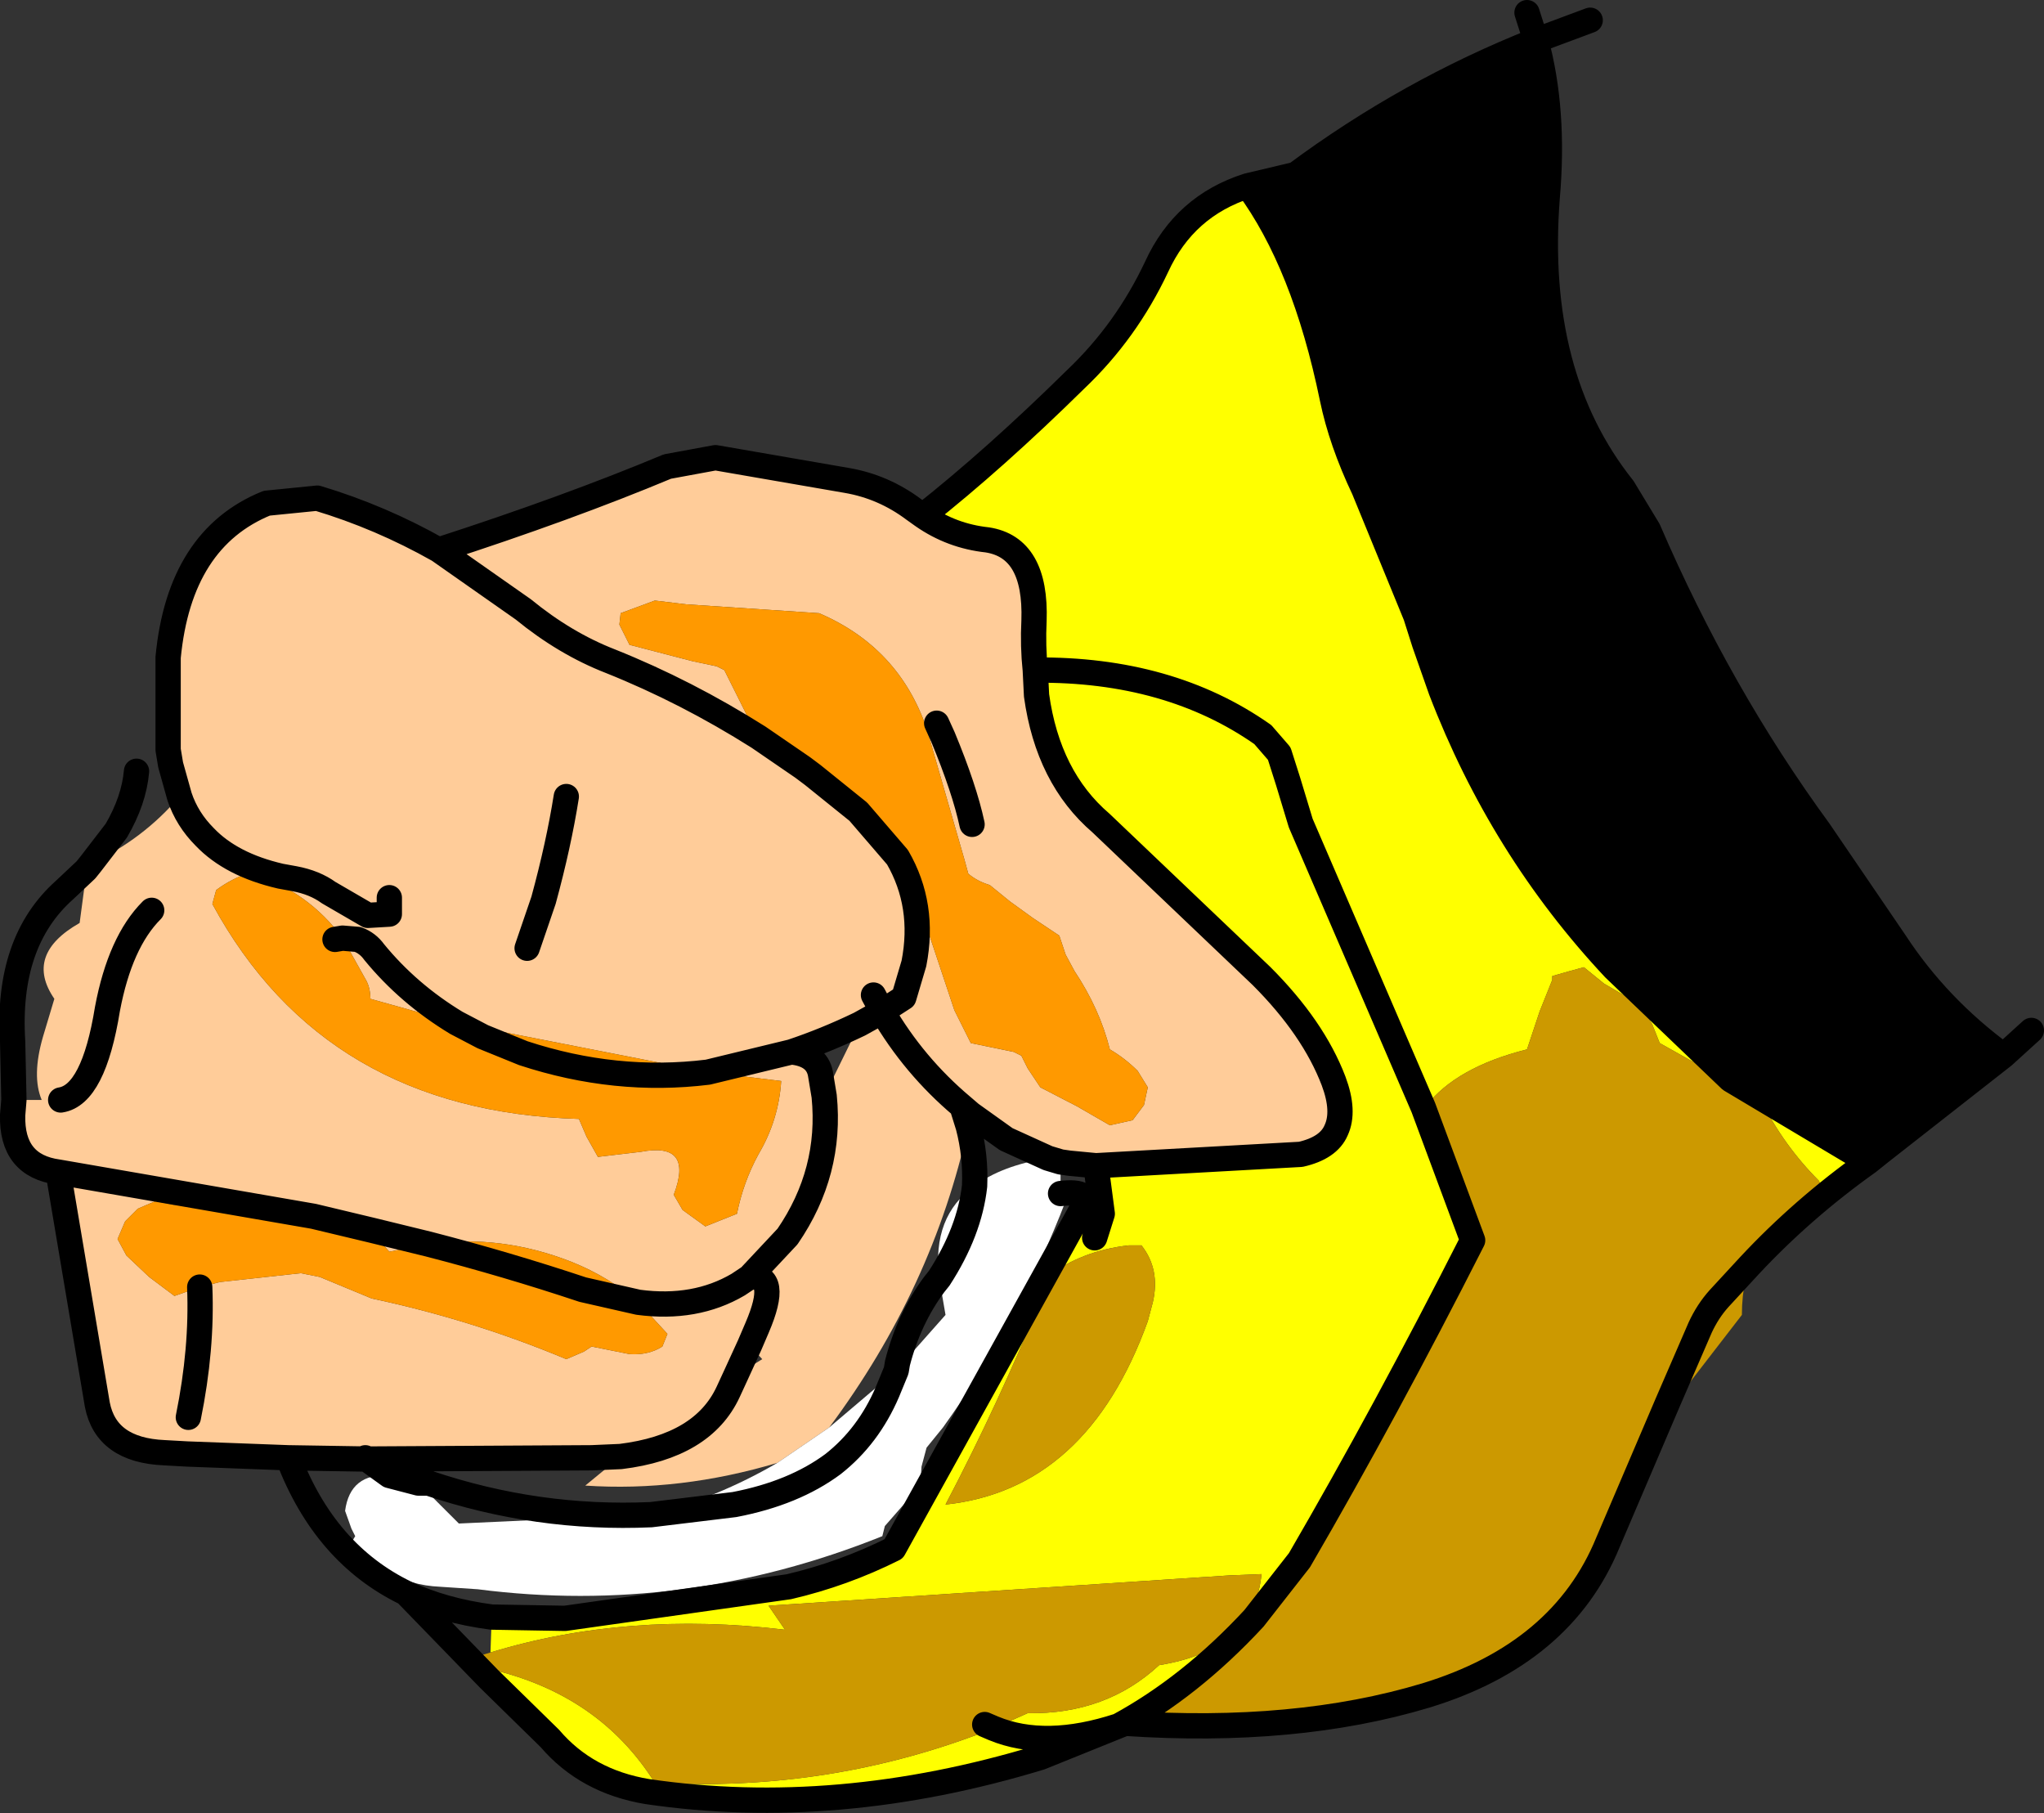
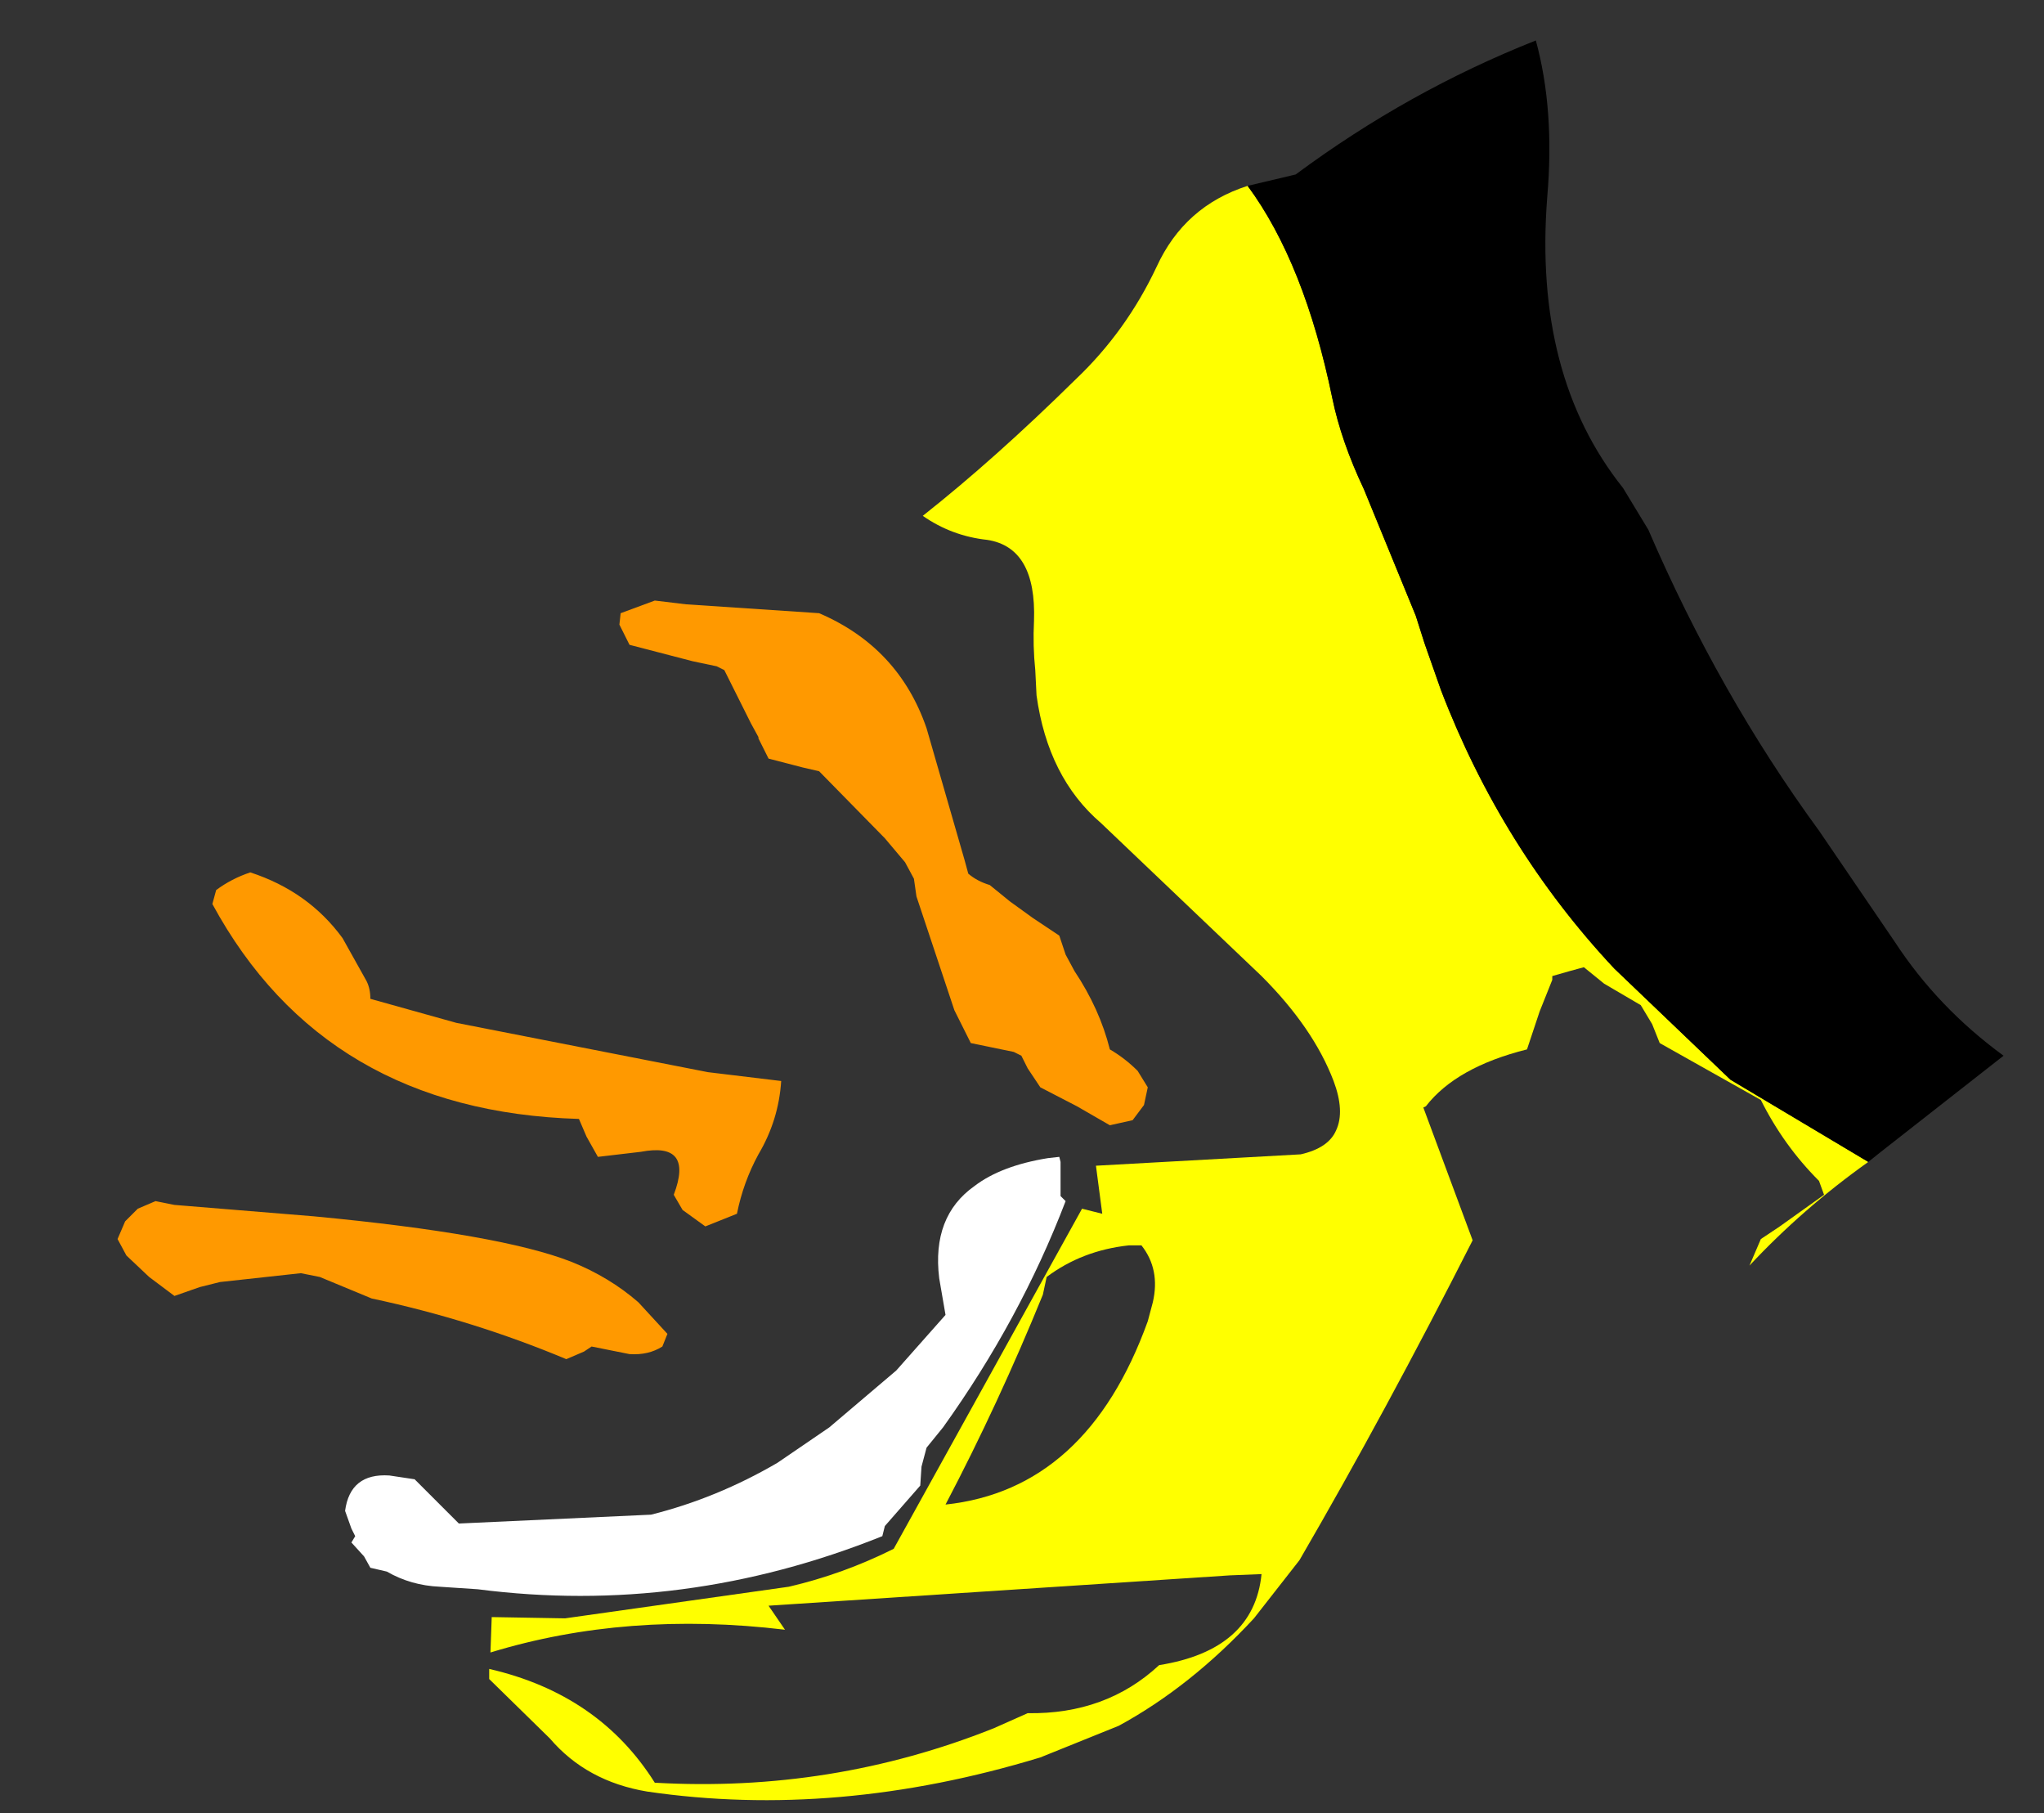
<svg xmlns="http://www.w3.org/2000/svg" height="71.7px" width="80.85px">
  <rect width="100%" height="100%" fill="#333333" stroke="none" />
  <g transform="matrix(1.0, 0.0, 0.0, 1.0, 40.45, 35.85)">
-     <path d="M-33.35 -4.35 L-33.7 -5.6 -33.8 -6.2 -33.8 -9.85 Q-33.35 -14.55 -29.9 -15.95 L-27.9 -16.15 Q-25.4 -15.4 -23.1 -14.1 -18.0 -15.75 -14.05 -17.4 L-12.15 -17.75 -6.95 -16.85 Q-5.5 -16.6 -4.3 -15.7 L-3.95 -15.45 Q-2.8 -14.65 -1.4 -14.5 0.55 -14.2 0.45 -11.3 0.4 -10.3 0.5 -9.35 L0.55 -8.35 Q1.0 -5.1 3.1 -3.3 L9.45 2.75 Q11.5 4.8 12.3 6.9 12.75 8.1 12.4 8.85 12.1 9.55 11.0 9.8 L2.9 10.25 1.85 10.15 1.5 10.1 1.45 9.9 1.0 9.95 -0.65 9.2 -2.05 8.2 -2.4 7.9 Q-4.3 6.3 -5.55 4.15 L-4.7 3.6 -4.3 2.25 Q-3.85 -0.05 -4.95 -1.95 L-6.5 -3.75 -8.3 -5.2 -8.7 -5.5 -8.3 -5.2 -6.5 -3.75 -4.95 -1.95 Q-3.85 -0.05 -4.3 2.25 L-4.7 3.6 -5.55 4.15 Q-4.3 6.3 -2.4 7.9 L-2.05 8.2 -2.15 8.7 -2.4 7.9 -2.15 8.7 Q-3.55 15.1 -7.65 20.6 L-9.7 22.0 Q-13.55 23.15 -17.3 22.9 L-15.9 21.75 -17.05 21.8 -25.95 21.85 -26.0 21.8 -25.95 21.85 -29.05 21.8 -33.05 21.65 -33.95 21.6 Q-36.25 21.5 -36.6 19.7 L-38.15 10.5 Q-40.0 10.25 -39.95 8.25 L-39.9 7.65 -38.8 7.65 Q-39.2 6.7 -38.75 5.15 L-38.3 3.65 Q-39.5 1.9 -37.3 0.65 L-37.1 -0.85 -37.05 -1.45 -36.85 -1.7 -37.05 -1.45 -37.05 -1.6 -36.85 -1.7 Q-34.8 -2.65 -33.35 -4.35 -33.05 -3.45 -32.35 -2.75 -31.3 -1.65 -29.35 -1.2 L-28.8 -1.1 Q-28.0 -0.95 -27.45 -0.55 L-25.9 0.35 -25.05 0.3 -25.05 -0.35 -25.05 0.3 -25.9 0.35 -27.45 -0.55 Q-28.0 -0.95 -28.8 -1.1 L-29.35 -1.2 Q-31.3 -1.65 -32.35 -2.75 -33.05 -3.45 -33.35 -4.35 M-8.7 -5.5 L-8.05 -5.35 -5.45 -2.7 -4.65 -1.75 -4.3 -1.1 -4.2 -0.4 -2.7 4.1 -2.05 5.4 -0.35 5.75 -0.05 5.9 0.2 6.4 0.7 7.15 2.15 7.9 3.45 8.65 4.35 8.45 4.8 7.85 4.95 7.15 4.55 6.5 Q4.05 6.0 3.45 5.65 3.05 4.05 2.05 2.55 L1.7 1.9 1.45 1.15 0.4 0.45 -0.5 -0.2 -1.3 -0.85 Q-1.8 -1.0 -2.15 -1.3 L-2.3 -1.85 -3.8 -7.05 Q-4.9 -10.25 -8.05 -11.6 L-13.3 -11.95 -14.55 -12.1 -15.9 -11.6 -15.95 -11.15 -15.55 -10.35 -13.05 -9.7 -12.1 -9.5 -11.8 -9.35 -10.75 -7.25 -10.45 -6.7 Q-13.3 -8.5 -16.3 -9.7 -18.1 -10.4 -19.75 -11.75 L-23.1 -14.1 -19.75 -11.75 Q-18.1 -10.4 -16.3 -9.7 -13.3 -8.5 -10.45 -6.7 L-10.45 -6.65 -10.05 -5.85 -8.7 -5.5 M-2.0 -3.25 Q-2.3 -4.65 -3.15 -6.7 L-3.4 -7.25 -3.15 -6.7 Q-2.3 -4.65 -2.0 -3.25 M-6.45 4.65 Q-7.8 5.3 -9.15 5.75 -8.15 5.85 -8.0 6.6 L-7.85 7.5 -6.45 4.65 -5.55 4.15 -5.9 3.5 -5.55 4.15 -6.45 4.65 M-7.85 7.5 Q-7.55 10.5 -9.3 13.05 L-10.8 14.65 -11.25 14.95 Q-12.95 15.95 -15.2 15.65 -12.95 15.95 -11.25 14.95 L-10.8 14.65 -9.3 13.05 Q-7.55 10.5 -7.85 7.5 M-26.9 1.25 Q-28.25 -0.6 -30.55 -1.35 -31.3 -1.1 -31.9 -0.65 L-32.05 -0.1 Q-27.6 8.1 -17.55 8.4 L-17.25 9.1 -16.8 9.9 -15.1 9.7 Q-13.0 9.3 -13.8 11.4 L-13.45 12.0 -12.55 12.65 -11.3 12.15 Q-11.05 10.9 -10.45 9.8 -9.65 8.45 -9.55 6.9 L-12.45 6.55 -22.4 4.6 -25.8 3.65 Q-25.8 3.25 -25.95 2.95 L-26.9 1.25 -26.3 1.3 Q-25.9 1.45 -25.65 1.8 -24.3 3.45 -22.4 4.6 -24.3 3.45 -25.65 1.8 -25.9 1.45 -26.3 1.3 L-26.9 1.25 M-19.6 1.65 L-18.95 -0.25 Q-18.35 -2.45 -18.05 -4.35 -18.35 -2.45 -18.95 -0.25 L-19.6 1.65 M-28.05 12.25 L-38.15 10.5 -28.05 12.25 -33.55 11.8 -34.3 11.65 -35.0 11.95 -35.5 12.45 -35.8 13.15 -35.45 13.8 -34.55 14.65 -33.55 15.4 -32.55 15.05 -31.75 14.85 -28.55 14.5 -27.8 14.65 -25.75 15.5 Q-21.75 16.35 -18.05 17.9 L-17.35 17.6 -17.05 17.4 -15.55 17.7 Q-14.8 17.75 -14.25 17.4 L-14.05 16.9 -15.2 15.65 Q-16.35 14.65 -17.85 14.05 -20.65 12.95 -23.5 13.35 L-25.05 13.65 -25.55 13.1 -25.75 12.8 -26.05 12.4 -28.05 12.25 M-23.5 13.35 L-25.75 12.8 -23.5 13.35 M-10.8 17.35 L-11.35 18.55 -11.65 19.2 Q-12.65 21.35 -15.9 21.75 -12.65 21.35 -11.65 19.2 L-11.35 18.55 -10.3 17.9 -10.8 17.35 -10.5 16.65 Q-9.6 14.55 -10.8 14.65 -9.6 14.55 -10.5 16.65 L-10.8 17.35 M-12.45 6.55 L-9.15 5.75 -12.45 6.55 M-33.0 20.2 Q-32.45 17.5 -32.55 15.05 -32.45 17.5 -33.0 20.2 M-34.45 0.15 Q-35.7 1.4 -36.2 4.05 -36.75 7.45 -38.05 7.65 -36.75 7.45 -36.2 4.05 -35.7 1.4 -34.45 0.15" fill="#ffcc99" fill-rule="evenodd" stroke="none" />
-     <path d="M-10.45 -6.7 L-10.75 -7.25 -11.8 -9.35 -12.1 -9.5 -13.05 -9.7 -15.55 -10.35 -15.95 -11.15 -15.9 -11.6 -14.55 -12.1 -13.3 -11.95 -8.05 -11.6 Q-4.9 -10.25 -3.8 -7.05 L-2.3 -1.85 -2.15 -1.3 Q-1.8 -1.0 -1.3 -0.85 L-0.5 -0.2 0.4 0.45 1.45 1.15 1.7 1.9 2.05 2.55 Q3.05 4.05 3.45 5.65 4.05 6.0 4.55 6.5 L4.95 7.15 4.8 7.85 4.35 8.45 3.45 8.65 2.15 7.9 0.7 7.15 0.2 6.4 -0.05 5.9 -0.35 5.75 -2.05 5.4 -2.7 4.1 -4.2 -0.4 -4.3 -1.1 -4.65 -1.75 -5.45 -2.7 -8.05 -5.35 -8.7 -5.5 -10.45 -6.7 -8.7 -5.5 -10.05 -5.85 -10.45 -6.65 -10.45 -6.7 M-12.45 6.55 L-9.55 6.9 Q-9.65 8.45 -10.45 9.8 -11.05 10.9 -11.3 12.15 L-12.55 12.65 -13.45 12.0 -13.8 11.4 Q-13.0 9.3 -15.1 9.7 L-16.8 9.9 -17.25 9.1 -17.55 8.4 Q-27.6 8.1 -32.05 -0.1 L-31.9 -0.65 Q-31.3 -1.1 -30.55 -1.35 -28.25 -0.6 -26.9 1.25 L-25.95 2.95 Q-25.8 3.25 -25.8 3.65 L-22.4 4.6 -21.35 5.15 -19.75 5.8 Q-16.1 7.0 -12.45 6.55 -16.1 7.0 -19.75 5.8 L-21.35 5.15 -22.4 4.6 -12.45 6.55 M-27.2 1.3 L-26.9 1.25 -27.2 1.3 M-28.05 12.25 L-26.05 12.4 -25.75 12.8 -25.55 13.1 -25.05 13.65 -23.5 13.35 Q-20.65 12.95 -17.85 14.05 -16.35 14.65 -15.2 15.65 L-17.4 15.15 Q-20.4 14.15 -23.5 13.35 -20.4 14.15 -17.4 15.15 L-15.2 15.65 -14.05 16.9 -14.25 17.4 Q-14.8 17.75 -15.55 17.7 L-17.05 17.4 -17.35 17.6 -18.05 17.9 Q-21.75 16.35 -25.75 15.5 L-27.8 14.65 -28.55 14.5 -31.75 14.85 -32.55 15.05 -33.55 15.4 -34.55 14.65 -35.45 13.8 -35.8 13.15 -35.5 12.45 -35.0 11.95 -34.3 11.65 -33.55 11.8 -28.05 12.25 -25.75 12.8 -28.05 12.25" fill="#ff9900" fill-rule="evenodd" stroke="none" />
+     <path d="M-10.45 -6.7 L-10.75 -7.25 -11.8 -9.35 -12.1 -9.5 -13.05 -9.7 -15.55 -10.35 -15.95 -11.15 -15.9 -11.6 -14.55 -12.1 -13.3 -11.95 -8.05 -11.6 Q-4.9 -10.25 -3.8 -7.05 L-2.3 -1.85 -2.15 -1.3 Q-1.8 -1.0 -1.3 -0.85 L-0.5 -0.2 0.4 0.45 1.45 1.15 1.7 1.9 2.05 2.55 Q3.05 4.05 3.45 5.65 4.05 6.0 4.55 6.5 L4.95 7.15 4.8 7.85 4.35 8.45 3.45 8.65 2.15 7.9 0.7 7.15 0.2 6.4 -0.05 5.9 -0.35 5.75 -2.05 5.4 -2.7 4.1 -4.2 -0.4 -4.3 -1.1 -4.65 -1.75 -5.45 -2.7 -8.05 -5.35 -8.7 -5.5 -10.45 -6.7 -8.7 -5.5 -10.05 -5.85 -10.45 -6.65 -10.45 -6.7 M-12.45 6.55 L-9.55 6.9 Q-9.65 8.45 -10.45 9.8 -11.05 10.9 -11.3 12.15 L-12.55 12.65 -13.45 12.0 -13.8 11.4 Q-13.0 9.3 -15.1 9.7 L-16.8 9.9 -17.25 9.1 -17.55 8.4 Q-27.6 8.1 -32.05 -0.1 L-31.9 -0.65 Q-31.3 -1.1 -30.55 -1.35 -28.25 -0.6 -26.9 1.25 L-25.95 2.95 Q-25.8 3.25 -25.8 3.65 L-22.4 4.6 -21.35 5.15 -19.75 5.8 Q-16.1 7.0 -12.45 6.55 -16.1 7.0 -19.75 5.8 L-21.35 5.15 -22.4 4.6 -12.45 6.55 M-27.2 1.3 L-26.9 1.25 -27.2 1.3 M-28.05 12.25 Q-20.65 12.95 -17.85 14.05 -16.35 14.65 -15.2 15.65 L-17.4 15.15 Q-20.4 14.15 -23.5 13.35 -20.4 14.15 -17.4 15.15 L-15.2 15.65 -14.05 16.9 -14.25 17.4 Q-14.8 17.75 -15.55 17.7 L-17.05 17.4 -17.35 17.6 -18.05 17.9 Q-21.75 16.35 -25.75 15.5 L-27.8 14.65 -28.55 14.5 -31.75 14.85 -32.55 15.05 -33.55 15.4 -34.55 14.65 -35.45 13.8 -35.8 13.15 -35.5 12.45 -35.0 11.95 -34.3 11.65 -33.55 11.8 -28.05 12.25 -25.75 12.8 -28.05 12.25" fill="#ff9900" fill-rule="evenodd" stroke="none" />
    <path d="M-3.95 -15.45 Q-1.1 -17.7 2.1 -20.85 4.1 -22.75 5.3 -25.3 6.4 -27.7 8.9 -28.5 11.15 -25.45 12.25 -20.1 12.6 -18.4 13.5 -16.5 L15.55 -11.5 15.9 -10.4 16.55 -8.55 Q18.95 -2.3 23.4 2.45 L28.0 6.85 33.45 10.1 Q30.85 11.95 28.75 14.2 L29.2 13.15 29.95 12.65 31.7 11.4 31.5 10.85 Q30.1 9.45 29.2 7.65 L25.2 5.4 24.9 4.65 24.45 3.9 23.0 3.05 22.2 2.4 21.65 2.55 20.95 2.75 20.95 2.9 20.45 4.15 19.95 5.65 Q17.15 6.35 15.95 7.9 L15.85 7.95 17.8 13.2 Q14.35 20.0 10.95 25.85 L9.15 28.15 Q6.65 30.85 3.8 32.4 L0.7 33.65 Q-7.35 36.1 -14.85 35.0 -17.25 34.6 -18.7 32.9 L-21.1 30.55 -21.1 30.15 Q-16.75 31.15 -14.55 34.65 -7.55 35.05 -1.15 32.5 L0.2 31.9 Q3.3 31.95 5.4 30.0 9.15 29.4 9.45 26.4 L8.2 26.45 -10.05 27.65 -9.4 28.6 Q-15.65 27.85 -21.05 29.5 L-21.0 28.1 -18.1 28.15 -9.25 26.9 Q-7.1 26.4 -5.1 25.4 L2.35 11.95 3.15 12.15 2.9 10.25 11.0 9.8 Q12.1 9.55 12.4 8.85 12.75 8.1 12.3 6.9 11.5 4.8 9.45 2.75 L3.1 -3.3 Q1.0 -5.1 0.55 -8.35 L0.5 -9.35 Q0.4 -10.3 0.45 -11.3 0.55 -14.2 -1.4 -14.5 -2.8 -14.65 -3.95 -15.45 M15.85 7.95 L11.0 -3.3 10.5 -4.95 10.15 -6.05 9.5 -6.8 Q5.8 -9.4 0.5 -9.35 5.8 -9.4 9.5 -6.8 L10.15 -6.05 10.5 -4.95 11.0 -3.3 15.85 7.95 M0.95 14.65 L0.8 15.35 Q-0.95 19.65 -3.05 23.65 2.55 23.05 4.95 16.4 L5.15 15.65 Q5.45 14.35 4.7 13.4 L4.2 13.4 Q2.35 13.6 0.95 14.65 M2.85 13.1 L3.15 12.15 2.85 13.1 M3.8 32.4 Q0.9 33.35 -1.15 32.5 0.9 33.35 3.8 32.4" fill="#ffff00" fill-rule="evenodd" stroke="none" />
    <path d="M8.9 -28.5 L10.8 -28.95 Q15.25 -32.25 20.3 -34.25 21.05 -31.5 20.75 -28.05 20.2 -21.0 23.75 -16.55 L24.75 -14.9 Q27.55 -8.4 31.5 -3.0 L34.5 1.4 Q36.2 4.0 38.8 5.9 L33.95 9.7 33.45 10.1 28.0 6.85 23.4 2.45 Q18.95 -2.3 16.55 -8.55 L15.9 -10.4 15.55 -11.5 13.5 -16.5 Q12.6 -18.4 12.25 -20.1 11.15 -25.45 8.9 -28.5" fill="#000000" fill-rule="evenodd" stroke="none" />
-     <path d="M15.85 7.95 L15.95 7.9 Q17.15 6.35 19.95 5.65 L20.45 4.15 20.95 2.9 20.95 2.75 21.65 2.55 22.2 2.4 23.0 3.05 24.45 3.9 24.9 4.65 25.2 5.4 29.2 7.65 Q30.1 9.45 31.5 10.85 L31.7 11.4 29.95 12.65 29.2 13.15 28.75 14.2 27.55 15.5 Q27.1 16.0 26.8 16.65 L25.5 19.65 26.8 16.65 Q27.1 16.0 27.55 15.5 L28.75 14.2 28.6 14.7 Q28.45 15.4 28.45 16.15 L26.25 19.0 25.5 19.65 23.15 25.15 Q21.35 29.55 15.95 31.2 10.8 32.75 4.05 32.3 L3.8 32.4 Q6.65 30.85 9.15 28.15 L10.95 25.85 Q14.35 20.0 17.8 13.2 L15.85 7.95 M0.95 14.65 Q2.35 13.6 4.2 13.4 L4.7 13.4 Q5.45 14.35 5.15 15.65 L4.95 16.4 Q2.55 23.05 -3.05 23.65 -0.95 19.65 0.8 15.35 L0.95 14.65 M-21.1 30.15 L-21.5 30.05 -21.55 29.65 -21.05 29.5 Q-15.65 27.85 -9.4 28.6 L-10.05 27.65 8.2 26.45 9.45 26.4 Q9.15 29.4 5.4 30.0 3.3 31.95 0.2 31.9 L-1.15 32.5 Q-7.55 35.05 -14.55 34.65 -16.75 31.15 -21.1 30.15 M-1.5 32.35 L-1.15 32.5 -1.5 32.35" fill="#cc9900" fill-rule="evenodd" stroke="none" />
    <path d="M1.0 9.95 L1.45 9.9 1.5 10.1 1.0 9.95 1.5 10.1 1.5 11.35 1.5 11.45 1.7 11.65 Q-0.1 16.35 -3.15 20.6 L-3.8 21.4 -4.0 22.15 -4.05 22.9 -5.45 24.5 -5.55 24.9 Q-13.4 28.05 -21.55 27.0 L-23.05 26.9 Q-24.2 26.85 -25.15 26.3 L-25.8 26.15 -26.05 25.7 -26.55 25.15 -26.4 24.9 -26.55 24.6 -26.8 23.9 Q-26.6 22.4 -25.05 22.5 L-24.05 22.65 -23.9 22.8 -25.05 22.5 -23.9 22.8 -22.3 24.4 -14.7 24.05 Q-12.1 23.4 -9.7 22.0 L-7.65 20.6 -5.0 18.35 -3.05 16.15 -3.3 14.7 Q-3.6 12.25 -1.9 11.05 -0.85 10.25 1.0 9.95 M-3.3 14.7 Q-2.1 12.85 -1.9 11.05 -2.1 12.85 -3.3 14.7 M-5.0 18.35 L-5.35 19.2 Q-6.1 20.95 -7.5 22.05 -9.05 23.2 -11.4 23.65 L-14.7 24.05 -11.4 23.65 Q-9.05 23.2 -7.5 22.05 -6.1 20.95 -5.35 19.2 L-5.0 18.35" fill="#ffffff" fill-rule="evenodd" stroke="none" />
-     <path d="M-33.35 -4.35 L-33.7 -5.6 -33.8 -6.2 -33.8 -9.85 Q-33.35 -14.55 -29.9 -15.95 L-27.9 -16.15 Q-25.4 -15.4 -23.1 -14.1 -18.0 -15.75 -14.05 -17.4 L-12.15 -17.75 -6.95 -16.85 Q-5.5 -16.6 -4.3 -15.7 L-3.95 -15.45 Q-1.1 -17.7 2.1 -20.85 4.1 -22.75 5.3 -25.3 6.4 -27.7 8.9 -28.5 L10.8 -28.95 Q15.25 -32.25 20.3 -34.25 L19.95 -35.35 M-8.7 -5.5 L-8.3 -5.2 -6.5 -3.75 -4.95 -1.95 Q-3.85 -0.05 -4.3 2.25 L-4.7 3.6 -5.55 4.15 Q-4.3 6.3 -2.4 7.9 L-2.05 8.2 -0.65 9.2 1.0 9.95 1.5 10.1 1.85 10.15 2.9 10.25 11.0 9.8 Q12.1 9.55 12.4 8.85 12.75 8.1 12.3 6.9 11.5 4.8 9.45 2.75 L3.1 -3.3 Q1.0 -5.1 0.55 -8.35 L0.5 -9.35 Q0.4 -10.3 0.45 -11.3 0.55 -14.2 -1.4 -14.5 -2.8 -14.65 -3.95 -15.45 M-23.1 -14.1 L-19.75 -11.75 Q-18.1 -10.4 -16.3 -9.7 -13.3 -8.5 -10.45 -6.7 L-8.7 -5.5 M22.45 -35.05 L20.3 -34.25 Q21.05 -31.5 20.75 -28.05 20.2 -21.0 23.75 -16.55 L24.75 -14.9 Q27.55 -8.4 31.5 -3.0 L34.5 1.4 Q36.2 4.0 38.8 5.9 L39.9 4.9 M8.9 -28.5 Q11.15 -25.45 12.25 -20.1 12.6 -18.4 13.5 -16.5 L15.55 -11.5 15.9 -10.4 16.55 -8.55 Q18.95 -2.3 23.4 2.45 L28.0 6.85 33.45 10.1 33.95 9.7 38.8 5.9 M15.85 7.95 L17.8 13.2 Q14.35 20.0 10.95 25.85 L9.15 28.15 Q6.65 30.85 3.8 32.4 L4.05 32.3 Q10.8 32.75 15.95 31.2 21.35 29.55 23.15 25.15 L25.5 19.65 26.8 16.65 Q27.1 16.0 27.55 15.5 L28.75 14.2 Q30.85 11.95 33.45 10.1 M0.5 -9.35 Q5.8 -9.4 9.5 -6.8 L10.15 -6.05 10.5 -4.95 11.0 -3.3 15.85 7.95 M-3.4 -7.25 L-3.15 -6.7 Q-2.3 -4.65 -2.0 -3.25 M-2.15 8.7 Q-1.85 9.85 -1.9 11.05 -2.1 12.85 -3.3 14.7 L-3.5 14.95 Q-4.5 16.3 -4.95 18.05 L-5.0 18.35 -5.35 19.2 Q-6.1 20.95 -7.5 22.05 -9.05 23.2 -11.4 23.65 L-14.7 24.05 Q-19.2 24.25 -23.5 22.8 L-25.95 21.85 -25.05 22.5 -23.9 22.8 -23.5 22.8 M1.5 11.35 Q2.8 11.2 2.35 11.95 L-5.1 25.4 Q-7.1 26.4 -9.25 26.9 L-18.1 28.15 -21.0 28.1 Q-22.9 27.85 -24.4 27.15 -27.6 25.6 -29.05 21.8 L-25.95 21.85 -26.0 21.8 -25.95 21.85 -17.05 21.8 -15.9 21.75 Q-12.65 21.35 -11.65 19.2 L-11.35 18.55 -10.8 17.35 -10.5 16.65 Q-9.6 14.55 -10.8 14.65 L-9.3 13.05 Q-7.55 10.5 -7.85 7.5 L-8.0 6.6 Q-8.15 5.85 -9.15 5.75 L-12.45 6.55 Q-16.1 7.0 -19.75 5.8 L-21.35 5.15 -22.4 4.6 Q-24.3 3.45 -25.65 1.8 -25.9 1.45 -26.3 1.3 L-26.9 1.25 -27.2 1.3 M3.15 12.15 L2.9 10.25 M-2.15 8.7 L-2.4 7.9 M-6.45 4.65 Q-7.8 5.3 -9.15 5.75 M-6.45 4.65 L-5.55 4.15 -5.9 3.5 M-15.2 15.65 Q-12.95 15.95 -11.25 14.95 L-10.8 14.65 M3.15 12.15 L2.85 13.1 M-18.05 -4.35 Q-18.35 -2.45 -18.95 -0.25 L-19.6 1.65 M-25.05 -0.35 L-25.05 0.3 -25.9 0.35 -27.45 -0.55 Q-28.0 -0.95 -28.8 -1.1 L-29.35 -1.2 Q-31.3 -1.65 -32.35 -2.75 -33.05 -3.45 -33.35 -4.35 M-36.85 -1.7 L-37.05 -1.45 -37.9 -0.65 Q-40.2 1.4 -39.95 5.35 L-39.9 7.65 -39.95 8.25 Q-40.0 10.25 -38.15 10.5 L-28.05 12.25 -25.75 12.8 -23.5 13.35 Q-20.4 14.15 -17.4 15.15 L-15.2 15.65 M-38.15 10.5 L-36.6 19.7 Q-36.25 21.5 -33.95 21.6 L-33.05 21.65 -29.05 21.8 M3.8 32.4 L0.7 33.65 Q-7.35 36.1 -14.85 35.0 -17.25 34.6 -18.7 32.9 L-21.1 30.55 -24.4 27.15 M-1.15 32.5 L-1.5 32.35 M-1.15 32.5 Q0.9 33.35 3.8 32.4 M-36.85 -1.7 L-35.85 -3.0 Q-35.15 -4.2 -35.05 -5.35 M-38.05 7.65 Q-36.75 7.45 -36.2 4.05 -35.7 1.4 -34.45 0.15 M-32.55 15.05 Q-32.45 17.5 -33.0 20.2" fill="none" stroke="#000000" stroke-linecap="round" stroke-linejoin="round" stroke-width="1.0" />
  </g>
</svg>